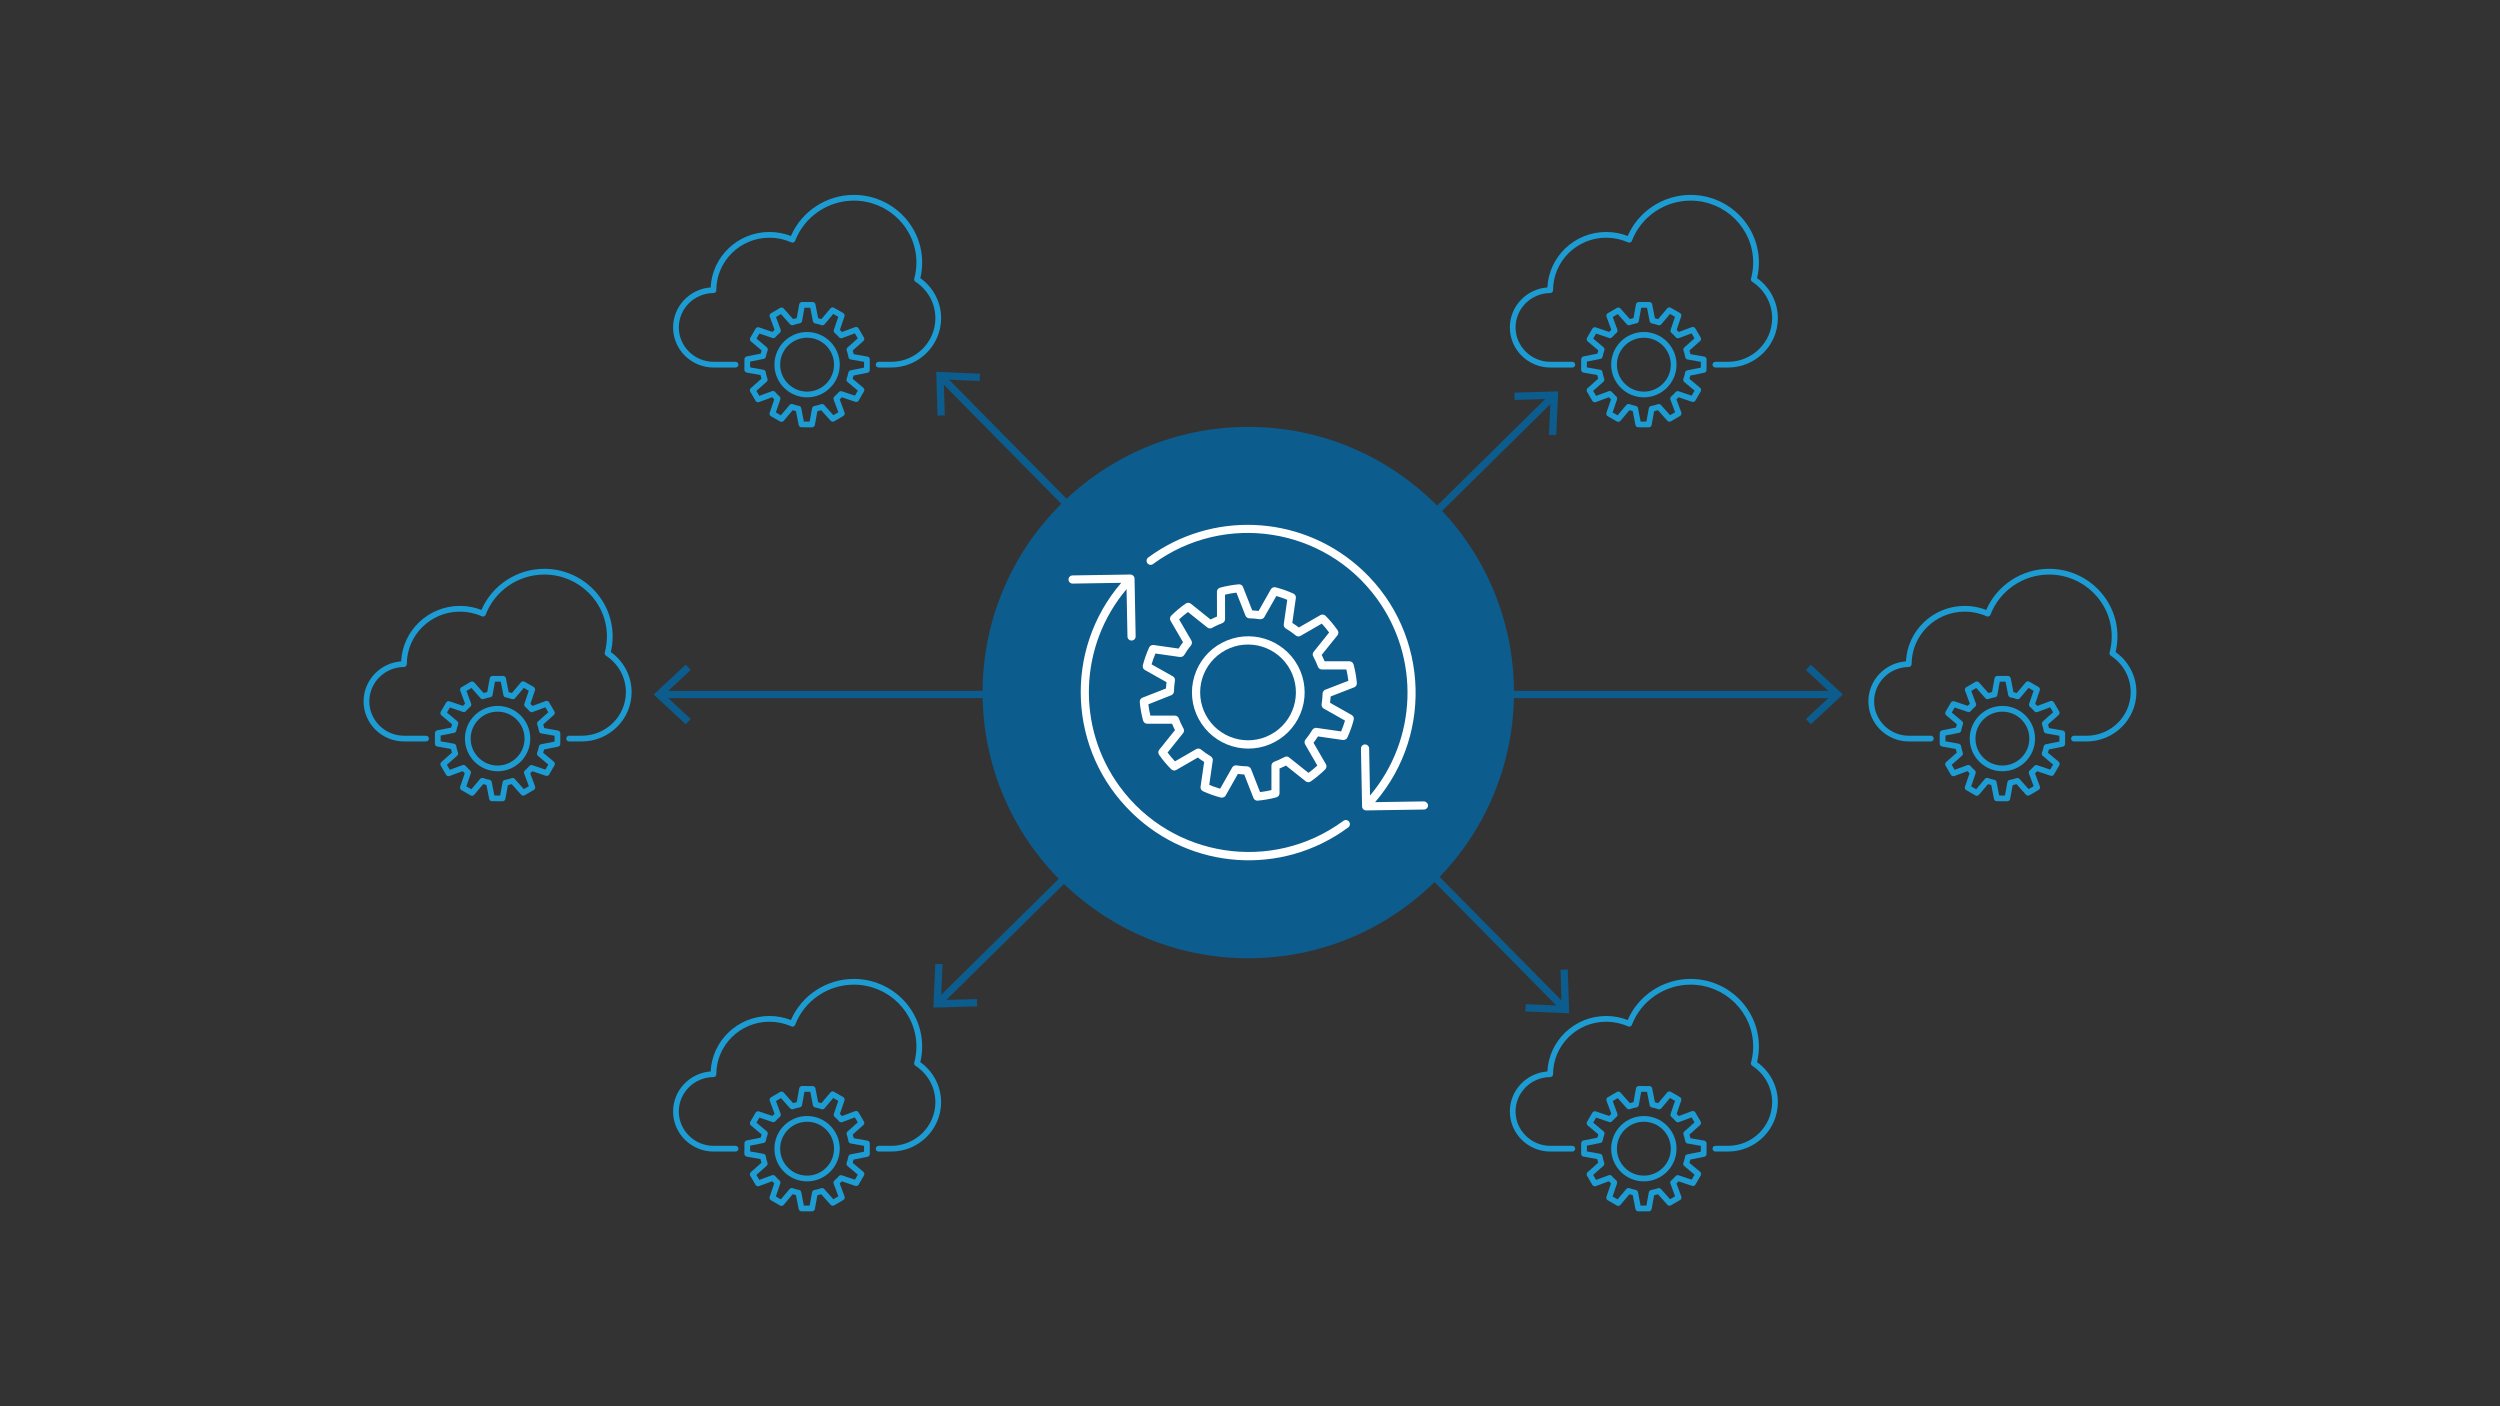
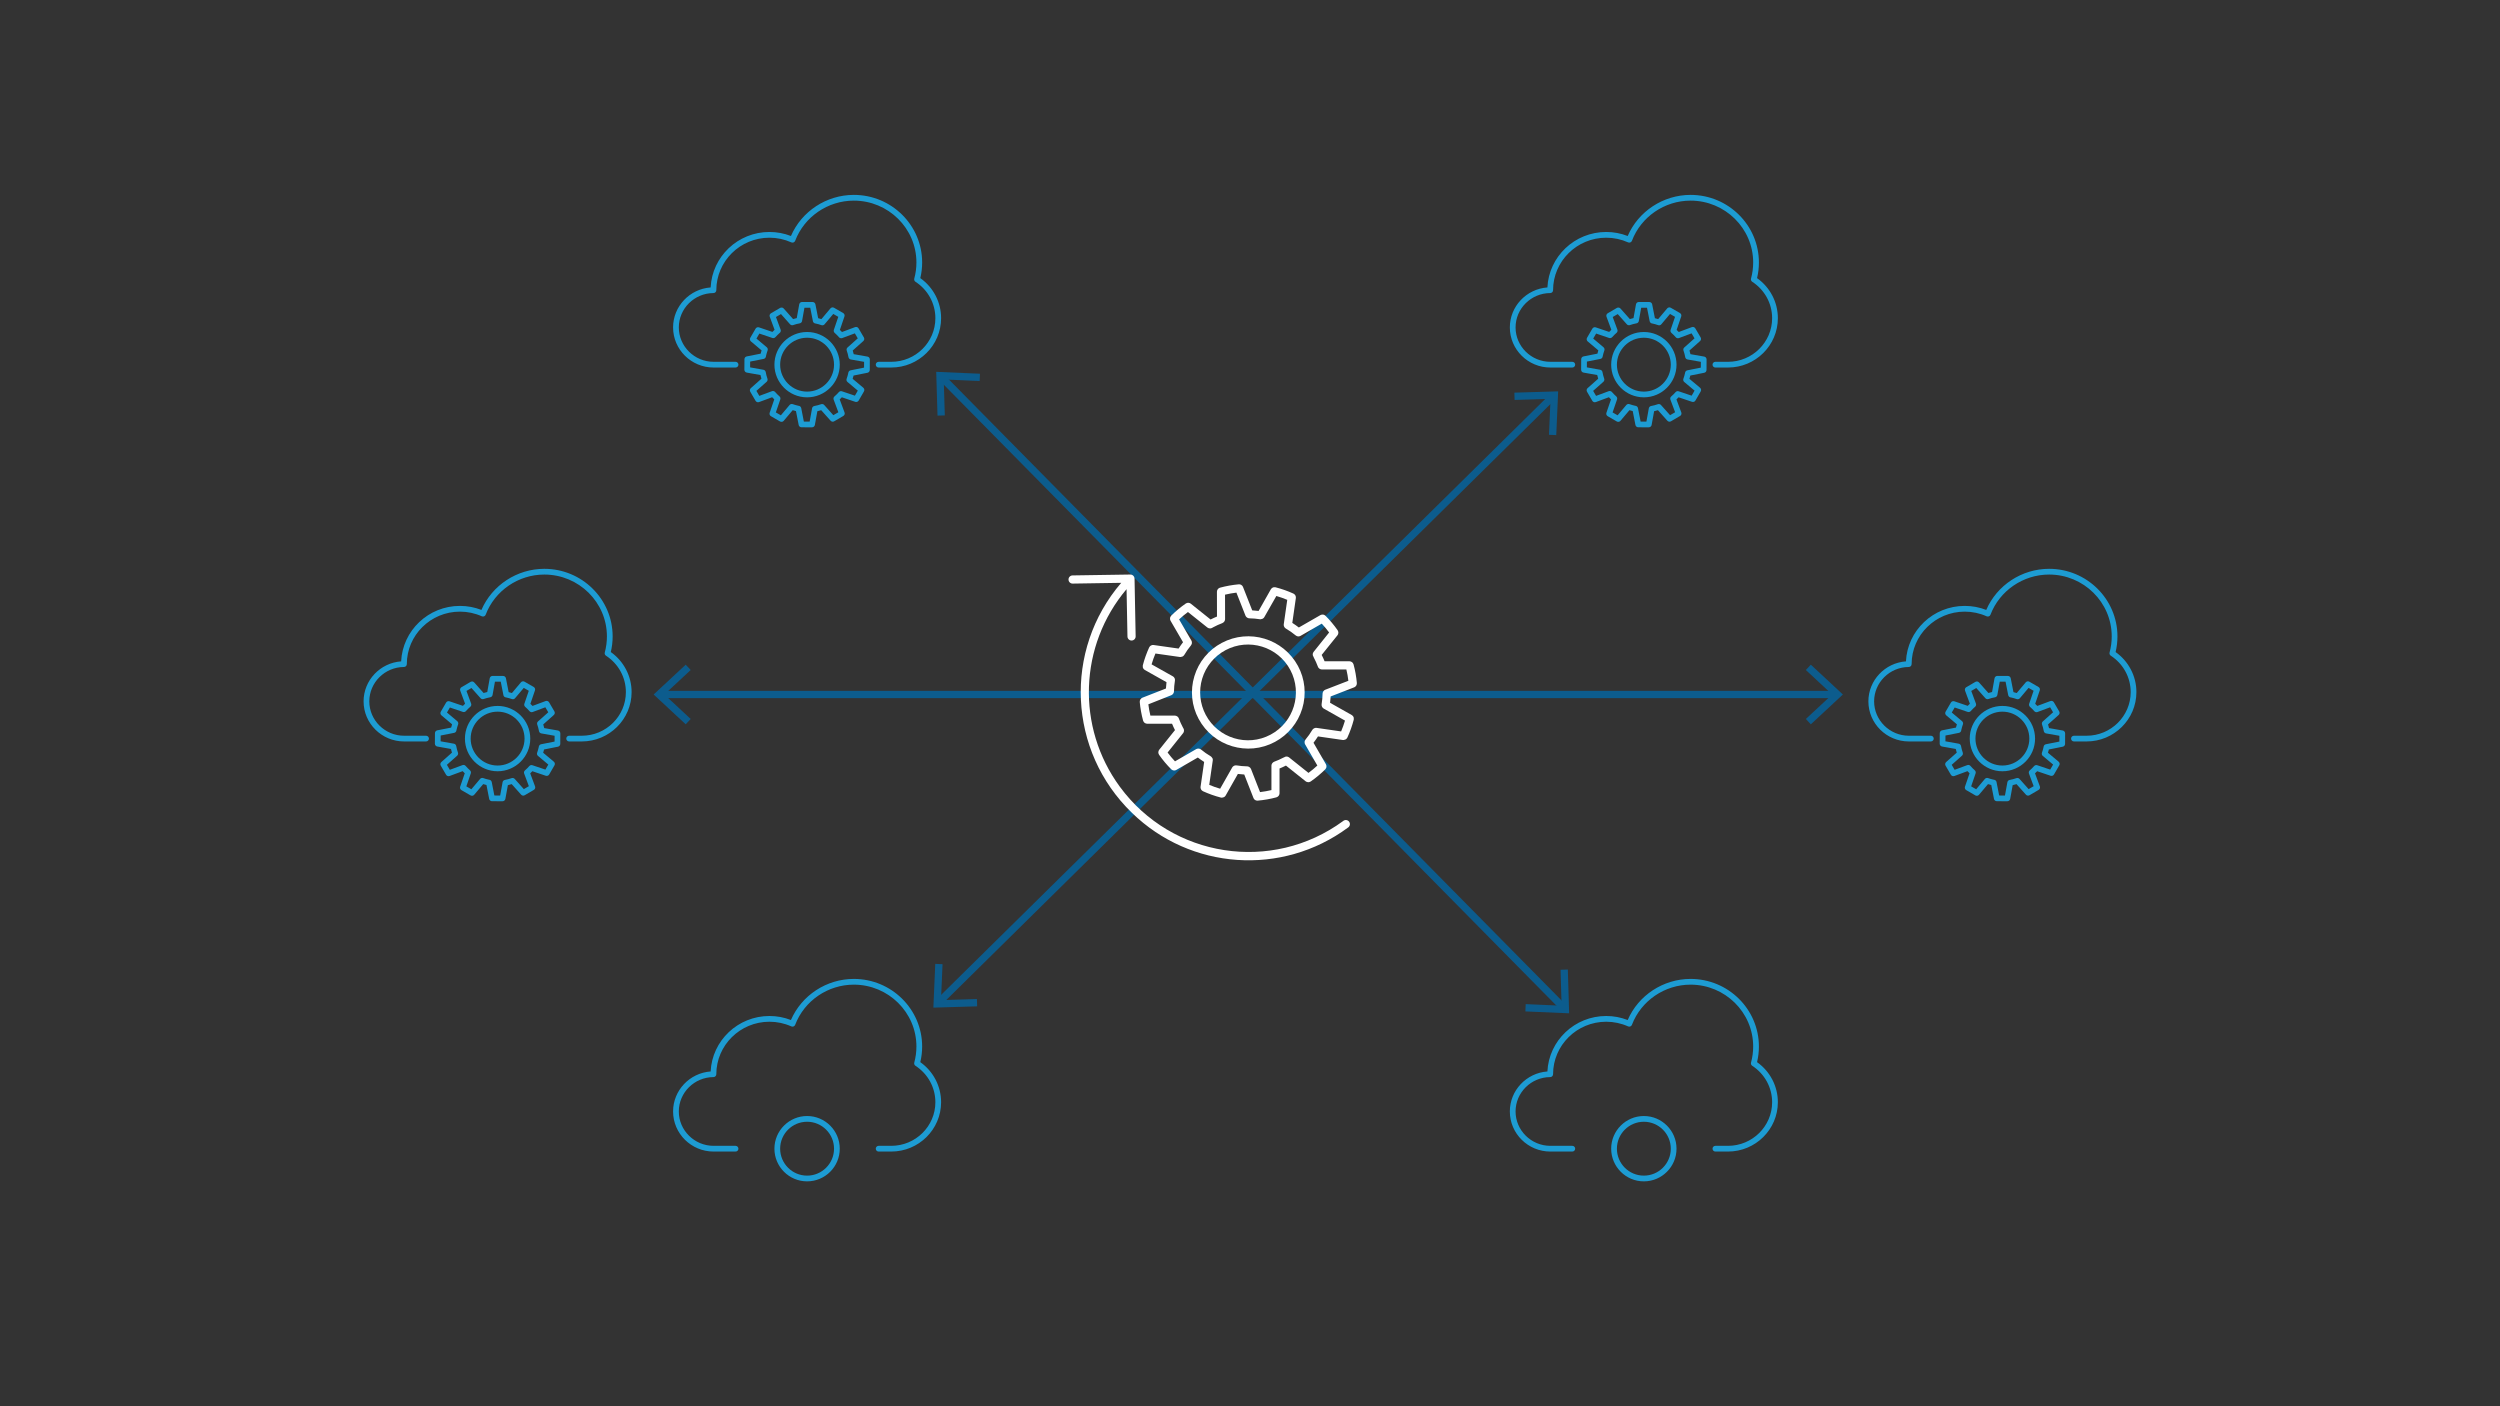
<svg xmlns="http://www.w3.org/2000/svg" viewBox="0 0 1200 675" id="a">
  <rect x="0" y="0" width="1200" height="675" fill="#333333" stroke="none" />
  <g>
    <g>
      <line stroke-width="3.5" stroke-miterlimit="10" stroke="#0c5c8d" fill="none" y2="333.355" x2="880.792" y1="333.355" x1="317.547" />
      <polygon fill="#0c5c8d" points="329.144 347.669 331.532 345.106 318.89 333.358 331.532 321.607 329.144 319.044 313.751 333.358 329.144 347.669" />
      <polygon fill="#0c5c8d" points="869.195 347.669 866.808 345.106 879.449 333.358 866.808 321.607 869.195 319.044 884.588 333.358 869.195 347.669" />
    </g>
    <g>
      <line stroke-width="3.5" stroke-miterlimit="10" stroke="#0c5c8d" fill="none" y2="181.187" x2="452.048" y1="483.686" x1="750.516" />
      <polygon fill="#0c5c8d" points="752.561 465.377 749.059 465.478 749.575 482.728 732.332 481.982 732.184 485.482 753.185 486.386 752.561 465.377" />
      <polygon fill="#0c5c8d" points="470.383 179.389 470.235 182.889 452.994 182.141 453.508 199.393 450.006 199.494 449.384 178.483 470.383 179.389" />
    </g>
    <g>
      <line stroke-width="3.5" stroke-miterlimit="10" stroke="#0c5c8d" fill="none" y2="190.515" x2="745.209" y1="480.995" x1="450.719" />
      <polygon fill="#0c5c8d" points="469.027 483.042 468.927 479.54 451.677 480.054 452.425 462.811 448.925 462.662 448.019 483.663 469.027 483.042" />
      <polygon fill="#0c5c8d" points="747.005 208.85 743.505 208.702 744.255 191.461 727.003 191.972 726.903 188.471 747.914 187.852 747.005 208.85" />
    </g>
  </g>
  <g>
    <path fill="#1d9cd3" d="M427.79,176.416h-6.048c-.759,0-1.375-.616-1.375-1.375s.616-1.375,1.375-1.375h6.048c11.684,0,21.19-9.392,21.19-20.937,0-7.057-3.573-13.594-9.556-17.488-.501-.326-.734-.938-.577-1.514,.688-2.524,1.036-5.126,1.036-7.732,0-16.375-13.48-29.698-30.05-29.698-12.459,0-23.769,7.746-28.143,19.275-.134,.354-.409,.637-.758,.783-.351,.145-.742,.14-1.09-.016-3.32-1.489-6.857-2.244-10.512-2.244-14.059,0-25.497,11.302-25.497,25.195,0,.757-.612,1.376-1.37,1.379-9.171,.038-16.631,7.438-16.631,16.496s7.493,16.5,16.703,16.5h10.536c.759,0,1.375,.616,1.375,1.375s-.616,1.375-1.375,1.375h-10.536c-10.726,0-19.453-8.636-19.453-19.25,0-10.123,7.973-18.471,18.032-19.195,.701-14.8,13.089-26.625,28.215-26.625,3.567,0,7.033,.65,10.323,1.934,5.117-11.86,17.066-19.732,30.181-19.732,18.087,0,32.8,14.556,32.8,32.448,0,2.522-.299,5.04-.887,7.499,6.27,4.455,9.985,11.574,9.985,19.235,0,13.061-10.739,23.687-23.94,23.687Z" />
    <g>
      <path fill="#1d9cd3" d="M389.784,205.119h-.006l-5.07-.023c-.655-.003-1.217-.468-1.343-1.112l-1.301-6.663c-.522-.125-1.045-.27-1.568-.435l-4.33,5.123c-.431,.508-1.162,.636-1.74,.302l-4.381-2.539c-.568-.33-.824-1.015-.611-1.636l2.211-6.44c-.349-.33-.689-.672-1.016-1.025l-6.285,2.331c-.625,.233-1.329-.019-1.666-.596l-2.551-4.374c-.33-.566-.215-1.286,.275-1.721l5.091-4.518c-.177-.581-.333-1.172-.465-1.77l-6.591-1.175c-.66-.117-1.139-.693-1.134-1.363l.033-5.067c.004-.653,.467-1.213,1.109-1.34l6.676-1.32c.125-.519,.271-1.044,.438-1.57l-5.115-4.308c-.51-.43-.638-1.166-.303-1.743l2.549-4.385c.33-.565,1.012-.821,1.632-.611l6.443,2.19c.333-.351,.678-.693,1.033-1.024l-2.32-6.271c-.232-.626,.019-1.327,.595-1.664l4.382-2.562c.566-.332,1.285-.218,1.721,.273l4.512,5.071c.576-.178,1.163-.334,1.76-.467l1.182-6.597c.117-.655,.688-1.132,1.354-1.132h.004l5.071,.015c.655,.002,1.218,.466,1.345,1.109l1.313,6.66c.519,.123,1.044,.267,1.569,.432l4.321-5.132c.428-.509,1.157-.64,1.739-.306l4.386,2.53c.568,.329,.826,1.014,.613,1.635l-2.198,6.445c.349,.329,.69,.671,1.018,1.023l6.282-2.343c.622-.234,1.328,.017,1.667,.594l2.558,4.37c.331,.565,.217,1.285-.273,1.721l-5.081,4.528c.179,.58,.335,1.171,.469,1.769l6.596,1.161c.66,.116,1.14,.691,1.137,1.361l-.026,5.067c-.003,.653-.465,1.213-1.105,1.341l-6.673,1.332c-.126,.523-.271,1.048-.436,1.572l5.124,4.298c.511,.429,.64,1.164,.306,1.742l-2.539,4.39c-.329,.567-1.011,.824-1.631,.614l-6.447-2.178c-.333,.352-.677,.695-1.031,1.026l2.332,6.268c.232,.626-.017,1.328-.593,1.666l-4.377,2.568c-.567,.331-1.287,.218-1.722-.27l-4.52-5.062c-.605,.188-1.221,.351-1.844,.49l-1.196,6.594c-.118,.654-.688,1.13-1.352,1.13Zm-3.937-2.768l2.79,.012,1.157-6.378c.102-.565,.545-1.007,1.111-1.108,1.105-.198,2.194-.486,3.233-.857,.524-.187,1.114-.038,1.488,.379l4.372,4.897,2.412-1.415-2.257-6.064c-.201-.54-.044-1.148,.393-1.523,.746-.64,1.449-1.34,2.092-2.078,.367-.421,.947-.577,1.478-.4l6.235,2.106,1.398-2.416-4.959-4.159c-.442-.37-.605-.976-.409-1.518,.316-.879,.57-1.763,.755-2.629l.067-.357c.105-.549,.533-.98,1.081-1.089l6.464-1.291,.015-2.785-6.379-1.123c-.568-.1-1.013-.544-1.115-1.112-.194-1.085-.476-2.151-.838-3.167-.188-.527-.037-1.116,.381-1.487l4.916-4.38-1.405-2.4-6.077,2.267c-.539,.2-1.147,.045-1.523-.393-.64-.745-1.337-1.446-2.072-2.085-.422-.367-.581-.953-.4-1.482l2.125-6.23-2.409-1.39-4.181,4.966c-.37,.439-.974,.603-1.515,.409-.884-.316-1.772-.569-2.638-.752l-.351-.064c-.55-.106-.981-.535-1.089-1.084l-1.271-6.45-2.791-.009-1.143,6.381c-.101,.565-.544,1.008-1.109,1.11-1.084,.196-2.146,.477-3.158,.837-.526,.187-1.116,.037-1.488-.382l-4.363-4.905-2.414,1.411,2.245,6.068c.201,.54,.043,1.147-.395,1.522-.749,.641-1.454,1.339-2.096,2.073-.367,.42-.955,.576-1.478,.398l-6.23-2.118-1.403,2.413,4.949,4.169c.439,.371,.603,.976,.407,1.518-.323,.897-.582,1.794-.768,2.666l-.06,.323c-.107,.547-.535,.976-1.083,1.084l-6.466,1.278-.018,2.785,6.374,1.136c.568,.101,1.013,.546,1.113,1.113,.192,1.084,.473,2.151,.831,3.171,.186,.527,.034,1.115-.383,1.486l-4.924,4.37,1.402,2.402,6.08-2.255c.54-.199,1.149-.042,1.523,.395,.636,.744,1.332,1.446,2.068,2.088,.422,.368,.579,.954,.397,1.483l-2.138,6.226,2.407,1.395,4.189-4.958c.371-.439,.975-.602,1.516-.406,.894,.321,1.794,.578,2.676,.765l.316,.058c.548,.108,.976,.538,1.083,1.086l1.259,6.452Z" />
      <path fill="#1d9cd3" d="M387.406,190.722c-8.647,0-15.683-7.035-15.683-15.681s7.035-15.682,15.683-15.682,15.681,7.035,15.681,15.682-7.035,15.681-15.681,15.681Zm0-28.613c-7.131,0-12.933,5.801-12.933,12.932s5.802,12.931,12.933,12.931,12.931-5.801,12.931-12.931-5.801-12.932-12.931-12.932Z" />
    </g>
  </g>
  <g>
    <path fill="#1d9cd3" d="M1001.538,355.901h-6.049c-.759,0-1.375-.616-1.375-1.375s.616-1.375,1.375-1.375h6.049c11.684,0,21.19-9.392,21.19-20.937,0-7.055-3.573-13.593-9.556-17.488-.501-.326-.734-.937-.577-1.513,.686-2.527,1.034-5.128,1.034-7.732,0-16.375-13.48-29.698-30.05-29.698-12.46,0-23.769,7.746-28.142,19.275-.134,.354-.409,.637-.758,.782-.348,.146-.743,.14-1.089-.015-3.323-1.488-6.86-2.243-10.514-2.243-14.059,0-25.497,11.302-25.497,25.195,0,.757-.612,1.376-1.37,1.379-9.171,.038-16.631,7.438-16.631,16.496s7.493,16.499,16.703,16.499h10.536c.759,0,1.375,.616,1.375,1.375s-.616,1.375-1.375,1.375h-10.536c-10.726,0-19.453-8.635-19.453-19.249,0-10.123,7.973-18.471,18.032-19.195,.701-14.8,13.089-26.625,28.215-26.625,3.566,0,7.033,.65,10.324,1.933,5.115-11.859,17.065-19.732,30.18-19.732,18.087,0,32.8,14.556,32.8,32.448,0,2.521-.299,5.038-.887,7.499,6.271,4.456,9.986,11.574,9.986,19.235,0,13.061-10.739,23.687-23.94,23.687Z" />
    <g>
      <path fill="#1d9cd3" d="M963.531,384.605h-.006l-5.07-.024c-.655-.003-1.217-.468-1.343-1.112l-1.301-6.663c-.521-.124-1.045-.27-1.568-.435l-4.33,5.123c-.43,.508-1.161,.637-1.74,.302l-4.381-2.539c-.568-.33-.824-1.015-.611-1.636l2.211-6.44c-.349-.33-.689-.672-1.016-1.025l-6.285,2.331c-.623,.234-1.329-.019-1.666-.596l-2.551-4.374c-.33-.566-.215-1.286,.275-1.721l5.092-4.518c-.177-.58-.333-1.171-.465-1.77l-6.592-1.174c-.66-.117-1.139-.693-1.134-1.363l.033-5.067c.004-.653,.467-1.213,1.109-1.34l6.676-1.32c.125-.519,.271-1.044,.438-1.57l-5.115-4.308c-.51-.43-.638-1.166-.303-1.743l2.549-4.385c.331-.565,1.009-.82,1.632-.611l6.444,2.19c.333-.351,.678-.693,1.032-1.023l-2.32-6.272c-.232-.626,.019-1.327,.595-1.664l4.382-2.561c.569-.332,1.287-.215,1.721,.273l4.512,5.071c.577-.178,1.164-.334,1.76-.467l1.183-6.597c.118-.655,.688-1.132,1.354-1.132h.004l5.07,.015c.655,.002,1.218,.466,1.345,1.109l1.313,6.66c.52,.123,1.045,.267,1.569,.432l4.321-5.132c.428-.509,1.157-.641,1.739-.305l4.386,2.53c.568,.328,.826,1.013,.613,1.634l-2.198,6.444c.35,.33,.691,.672,1.019,1.023l6.281-2.343c.624-.233,1.329,.017,1.667,.594l2.558,4.369c.331,.565,.217,1.285-.272,1.721l-5.082,4.528c.179,.58,.335,1.171,.469,1.769l6.596,1.161c.66,.116,1.14,.691,1.137,1.36l-.025,5.067c-.003,.653-.465,1.214-1.105,1.342l-6.674,1.333c-.126,.522-.271,1.046-.436,1.571l5.124,4.299c.511,.429,.64,1.164,.306,1.742l-2.539,4.39c-.329,.567-1.011,.823-1.631,.614l-6.447-2.178c-.333,.352-.677,.694-1.031,1.026l2.332,6.268c.232,.626-.017,1.328-.593,1.666l-4.377,2.569c-.566,.33-1.287,.218-1.722-.27l-4.52-5.062c-.604,.187-1.22,.351-1.844,.49l-1.196,6.594c-.118,.654-.688,1.13-1.352,1.13Zm-3.937-2.768l2.79,.013,1.157-6.378c.102-.565,.545-1.007,1.111-1.108,1.108-.198,2.196-.487,3.232-.857,.53-.189,1.115-.039,1.489,.379l4.372,4.897,2.412-1.415-2.257-6.064c-.201-.54-.044-1.148,.393-1.523,.746-.64,1.449-1.339,2.092-2.078,.367-.42,.95-.577,1.478-.4l6.235,2.106,1.398-2.416-4.958-4.159c-.44-.37-.605-.975-.41-1.517,.317-.882,.57-1.767,.755-2.63l.067-.357c.105-.549,.533-.98,1.081-1.089l6.465-1.291,.014-2.785-6.379-1.123c-.568-.1-1.013-.544-1.115-1.112-.194-1.086-.476-2.152-.838-3.167-.188-.527-.037-1.115,.38-1.487l4.917-4.38-1.405-2.4-6.077,2.267c-.54,.2-1.149,.045-1.524-.393-.635-.741-1.332-1.442-2.071-2.085-.422-.367-.581-.953-.4-1.482l2.125-6.23-2.409-1.39-4.181,4.966c-.37,.439-.973,.603-1.515,.409-.884-.316-1.771-.569-2.639-.752l-.35-.064c-.55-.106-.981-.535-1.089-1.084l-1.271-6.449-2.79-.009-1.144,6.381c-.102,.566-.544,1.008-1.109,1.11-1.083,.196-2.146,.477-3.159,.837-.526,.187-1.115,.036-1.487-.382l-4.363-4.905-2.414,1.41,2.245,6.069c.2,.54,.042,1.147-.395,1.522-.747,.639-1.451,1.336-2.095,2.073-.366,.42-.953,.577-1.478,.398l-6.232-2.118-1.403,2.413,4.949,4.169c.439,.371,.603,.976,.407,1.518-.323,.897-.582,1.794-.768,2.666l-.06,.322c-.106,.548-.535,.977-1.083,1.085l-6.466,1.278-.018,2.785,6.375,1.135c.568,.101,1.013,.546,1.113,1.113,.193,1.089,.473,2.156,.83,3.171,.186,.527,.034,1.115-.383,1.486l-4.924,4.37,1.402,2.402,6.08-2.255c.541-.2,1.149-.042,1.523,.395,.636,.744,1.332,1.446,2.068,2.088,.422,.367,.579,.954,.397,1.483l-2.138,6.227,2.407,1.395,4.189-4.958c.37-.439,.972-.601,1.516-.406,.893,.321,1.793,.578,2.676,.764l.309,.057c.551,.106,.982,.536,1.089,1.087l1.259,6.452Z" />
      <path fill="#1d9cd3" d="M961.152,370.208c-8.647,0-15.683-7.035-15.683-15.682s7.035-15.681,15.683-15.681,15.681,7.035,15.681,15.681-7.035,15.682-15.681,15.682Zm0-28.613c-7.131,0-12.933,5.801-12.933,12.931s5.802,12.932,12.933,12.932,12.931-5.801,12.931-12.932-5.801-12.931-12.931-12.931Z" />
    </g>
  </g>
  <g>
    <path fill="#1d9cd3" d="M279.233,355.901h-6.049c-.759,0-1.375-.616-1.375-1.375s.616-1.375,1.375-1.375h6.049c11.684,0,21.19-9.392,21.19-20.937,0-7.055-3.573-13.593-9.556-17.488-.501-.326-.734-.937-.577-1.513,.686-2.527,1.034-5.128,1.034-7.732,0-16.375-13.48-29.698-30.05-29.698-12.46,0-23.769,7.746-28.142,19.275-.134,.354-.409,.637-.758,.782-.349,.146-.744,.14-1.089-.015-3.323-1.488-6.86-2.243-10.514-2.243-14.059,0-25.497,11.302-25.497,25.195,0,.757-.612,1.376-1.37,1.379-9.171,.038-16.631,7.438-16.631,16.496s7.493,16.499,16.703,16.499h10.536c.759,0,1.375,.616,1.375,1.375s-.616,1.375-1.375,1.375h-10.536c-10.726,0-19.453-8.635-19.453-19.249,0-10.123,7.973-18.471,18.032-19.195,.701-14.8,13.089-26.625,28.215-26.625,3.566,0,7.033,.65,10.324,1.933,5.115-11.859,17.065-19.732,30.18-19.732,18.087,0,32.8,14.556,32.8,32.448,0,2.521-.299,5.038-.887,7.499,6.271,4.456,9.986,11.574,9.986,19.235,0,13.061-10.739,23.687-23.94,23.687Z" />
    <g>
      <path fill="#1d9cd3" d="M241.226,384.605h-.006l-5.07-.024c-.655-.003-1.217-.468-1.343-1.112l-1.301-6.663c-.521-.124-1.045-.27-1.568-.435l-4.33,5.123c-.43,.508-1.161,.637-1.74,.302l-4.381-2.539c-.568-.33-.824-1.015-.611-1.636l2.211-6.44c-.349-.33-.689-.672-1.016-1.025l-6.285,2.331c-.625,.234-1.33-.019-1.666-.596l-2.551-4.374c-.33-.566-.215-1.286,.275-1.721l5.092-4.518c-.177-.58-.333-1.171-.465-1.77l-6.592-1.174c-.66-.117-1.139-.693-1.134-1.363l.033-5.067c.004-.653,.467-1.213,1.109-1.34l6.676-1.32c.125-.519,.271-1.044,.438-1.57l-5.115-4.308c-.51-.43-.638-1.166-.303-1.743l2.549-4.385c.331-.565,1.009-.82,1.632-.611l6.444,2.19c.333-.351,.678-.693,1.032-1.023l-2.32-6.272c-.232-.626,.019-1.327,.595-1.664l4.382-2.561c.568-.332,1.287-.215,1.721,.273l4.512,5.071c.577-.178,1.164-.334,1.76-.467l1.183-6.597c.118-.655,.688-1.132,1.354-1.132h.004l5.07,.015c.655,.002,1.218,.466,1.345,1.109l1.313,6.66c.52,.123,1.045,.267,1.569,.432l4.321-5.132c.428-.509,1.158-.641,1.739-.305l4.386,2.53c.568,.328,.826,1.013,.613,1.634l-2.198,6.444c.35,.33,.691,.672,1.019,1.023l6.281-2.343c.622-.233,1.329,.017,1.667,.594l2.558,4.369c.331,.565,.217,1.285-.272,1.721l-5.082,4.528c.179,.58,.335,1.171,.469,1.769l6.596,1.161c.66,.116,1.14,.691,1.137,1.36l-.025,5.067c-.003,.653-.465,1.214-1.105,1.342l-6.674,1.333c-.126,.522-.271,1.046-.436,1.571l5.124,4.299c.511,.429,.64,1.164,.306,1.742l-2.539,4.39c-.328,.567-1.013,.823-1.631,.614l-6.447-2.178c-.333,.352-.677,.694-1.031,1.026l2.332,6.268c.232,.626-.017,1.328-.593,1.666l-4.377,2.569c-.566,.33-1.287,.218-1.722-.27l-4.52-5.062c-.604,.187-1.22,.351-1.844,.49l-1.196,6.594c-.118,.654-.688,1.13-1.352,1.13Zm-3.937-2.768l2.79,.013,1.157-6.378c.102-.565,.545-1.007,1.111-1.108,1.108-.198,2.196-.487,3.232-.857,.529-.189,1.115-.039,1.489,.379l4.372,4.897,2.412-1.415-2.257-6.064c-.201-.54-.044-1.148,.393-1.523,.746-.64,1.449-1.339,2.092-2.078,.366-.42,.949-.577,1.478-.4l6.235,2.106,1.398-2.416-4.958-4.159c-.44-.37-.605-.975-.41-1.517,.317-.882,.57-1.767,.755-2.63l.067-.357c.105-.549,.533-.98,1.081-1.089l6.465-1.291,.014-2.785-6.379-1.123c-.568-.1-1.013-.544-1.115-1.112-.194-1.086-.476-2.152-.838-3.167-.188-.527-.037-1.115,.38-1.487l4.917-4.38-1.405-2.4-6.077,2.267c-.54,.2-1.148,.045-1.524-.393-.635-.741-1.332-1.442-2.071-2.085-.422-.367-.581-.953-.4-1.482l2.125-6.23-2.409-1.39-4.181,4.966c-.37,.439-.973,.603-1.515,.409-.884-.316-1.771-.569-2.639-.752l-.35-.064c-.55-.106-.981-.535-1.089-1.084l-1.271-6.449-2.79-.009-1.144,6.381c-.102,.566-.544,1.008-1.109,1.11-1.083,.196-2.146,.477-3.159,.837-.527,.187-1.115,.036-1.487-.382l-4.363-4.905-2.414,1.41,2.245,6.069c.2,.54,.042,1.147-.395,1.522-.747,.639-1.451,1.336-2.095,2.073-.366,.42-.954,.577-1.478,.398l-6.232-2.118-1.403,2.413,4.949,4.169c.439,.371,.603,.976,.407,1.518-.323,.897-.582,1.794-.768,2.666l-.06,.322c-.106,.548-.535,.977-1.083,1.085l-6.466,1.278-.018,2.785,6.375,1.135c.568,.101,1.013,.546,1.113,1.113,.193,1.089,.473,2.156,.83,3.171,.186,.527,.034,1.115-.383,1.486l-4.924,4.37,1.402,2.402,6.08-2.255c.54-.2,1.148-.042,1.523,.395,.636,.744,1.332,1.446,2.068,2.088,.422,.367,.579,.954,.397,1.483l-2.138,6.227,2.407,1.395,4.189-4.958c.371-.439,.973-.601,1.516-.406,.893,.321,1.793,.578,2.676,.764l.309,.057c.551,.106,.982,.536,1.089,1.087l1.259,6.452Z" />
      <path fill="#1d9cd3" d="M238.848,370.208c-8.647,0-15.683-7.035-15.683-15.682s7.035-15.681,15.683-15.681,15.681,7.035,15.681,15.681-7.035,15.682-15.681,15.682Zm0-28.613c-7.131,0-12.933,5.801-12.933,12.931s5.802,12.932,12.933,12.932,12.931-5.801,12.931-12.932-5.801-12.931-12.931-12.931Z" />
    </g>
  </g>
-   <circle fill="#0c5c8d" r="127.532" cy="332.437" cx="599.17" />
  <g>
    <path fill="#1d9cd3" d="M427.79,552.748h-6.048c-.759,0-1.375-.616-1.375-1.375s.616-1.375,1.375-1.375h6.048c11.684,0,21.19-9.392,21.19-20.937,0-7.057-3.573-13.595-9.556-17.489-.501-.326-.734-.938-.577-1.514,.688-2.524,1.036-5.126,1.036-7.732,0-16.375-13.48-29.698-30.05-29.698-12.459,0-23.769,7.746-28.143,19.275-.134,.354-.409,.637-.758,.782-.348,.147-.743,.14-1.089-.015-3.321-1.488-6.859-2.243-10.513-2.243-14.059,0-25.497,11.302-25.497,25.194,0,.757-.612,1.376-1.37,1.379-9.171,.038-16.631,7.438-16.631,16.496s7.493,16.5,16.703,16.5h10.536c.759,0,1.375,.616,1.375,1.375s-.616,1.375-1.375,1.375h-10.536c-10.726,0-19.453-8.636-19.453-19.25,0-10.123,7.973-18.471,18.032-19.195,.701-14.8,13.089-26.625,28.215-26.625,3.566,0,7.033,.65,10.323,1.933,5.117-11.86,17.066-19.732,30.181-19.732,18.087,0,32.8,14.556,32.8,32.448,0,2.522-.299,5.04-.887,7.499,6.27,4.455,9.985,11.574,9.985,19.235,0,13.061-10.739,23.687-23.94,23.687Z" />
    <g>
-       <path fill="#1d9cd3" d="M389.784,581.453h-.006l-5.07-.024c-.655-.003-1.217-.468-1.343-1.112l-1.301-6.663c-.521-.125-1.045-.27-1.568-.435l-4.33,5.123c-.431,.508-1.162,.638-1.74,.302l-4.381-2.539c-.568-.33-.824-1.015-.611-1.636l2.211-6.439c-.349-.331-.689-.673-1.016-1.025l-6.285,2.331c-.625,.233-1.329-.019-1.666-.596l-2.551-4.374c-.33-.566-.215-1.286,.275-1.721l5.091-4.518c-.177-.581-.333-1.172-.465-1.77l-6.591-1.174c-.66-.117-1.139-.693-1.134-1.363l.033-5.067c.004-.653,.467-1.213,1.109-1.34l6.676-1.32c.125-.519,.271-1.044,.438-1.57l-5.115-4.308c-.51-.43-.638-1.166-.303-1.743l2.549-4.385c.33-.565,1.012-.821,1.632-.611l6.443,2.19c.333-.351,.678-.693,1.033-1.024l-2.32-6.272c-.232-.626,.019-1.327,.595-1.664l4.382-2.562c.566-.332,1.285-.217,1.721,.273l4.512,5.071c.577-.178,1.164-.334,1.758-.467l1.183-6.597c.117-.655,.688-1.132,1.354-1.132h.004l5.071,.016c.655,.002,1.218,.466,1.345,1.109l1.313,6.66c.52,.123,1.044,.267,1.569,.432l4.321-5.132c.428-.51,1.157-.64,1.739-.306l4.386,2.53c.568,.329,.826,1.014,.613,1.635l-2.198,6.445c.349,.33,.69,.671,1.018,1.024l6.282-2.343c.622-.234,1.328,.018,1.667,.594l2.558,4.369c.331,.565,.217,1.285-.272,1.721l-5.082,4.528c.179,.58,.335,1.17,.469,1.769l6.596,1.162c.66,.116,1.14,.691,1.137,1.361l-.026,5.067c-.003,.653-.465,1.213-1.105,1.341l-6.673,1.333c-.126,.523-.271,1.047-.436,1.571l5.124,4.298c.511,.429,.64,1.164,.306,1.742l-2.539,4.39c-.329,.567-1.011,.825-1.631,.614l-6.447-2.178c-.333,.352-.677,.695-1.031,1.026l2.332,6.268c.232,.626-.017,1.328-.593,1.666l-4.377,2.568c-.567,.331-1.287,.218-1.722-.27l-4.52-5.062c-.606,.188-1.221,.352-1.844,.49l-1.196,6.594c-.118,.654-.688,1.13-1.352,1.13Zm-3.937-2.768l2.79,.013,1.157-6.378c.102-.565,.545-1.007,1.111-1.108,1.103-.197,2.191-.486,3.233-.858,.524-.187,1.114-.039,1.488,.379l4.372,4.897,2.412-1.415-2.257-6.064c-.201-.54-.044-1.148,.393-1.523,.746-.64,1.449-1.34,2.092-2.078,.367-.42,.947-.578,1.478-.4l6.235,2.106,1.398-2.416-4.959-4.159c-.442-.37-.605-.976-.409-1.518,.316-.879,.57-1.763,.755-2.629l.067-.357c.105-.549,.533-.979,1.081-1.088l6.464-1.291,.015-2.785-6.379-1.124c-.568-.1-1.013-.544-1.115-1.112-.194-1.085-.476-2.151-.838-3.167-.188-.527-.037-1.115,.38-1.487l4.917-4.38-1.405-2.4-6.077,2.267c-.539,.199-1.147,.046-1.523-.393-.639-.744-1.337-1.446-2.072-2.085-.422-.367-.581-.953-.4-1.482l2.125-6.23-2.409-1.39-4.181,4.966c-.37,.44-.974,.604-1.514,.409-.886-.316-1.774-.569-2.64-.752l-.35-.064c-.55-.106-.981-.535-1.089-1.084l-1.271-6.449-2.791-.009-1.143,6.38c-.101,.565-.544,1.008-1.109,1.11-1.082,.196-2.144,.477-3.159,.838-.529,.186-1.116,.037-1.487-.382l-4.363-4.905-2.414,1.411,2.245,6.069c.2,.54,.042,1.147-.395,1.522-.749,.641-1.454,1.339-2.096,2.073-.367,.42-.955,.577-1.478,.398l-6.23-2.118-1.403,2.413,4.949,4.169c.44,.371,.603,.977,.407,1.518-.323,.896-.582,1.793-.768,2.666l-.06,.322c-.106,.548-.535,.977-1.083,1.085l-6.466,1.278-.018,2.785,6.374,1.135c.568,.101,1.013,.546,1.113,1.113,.192,1.085,.473,2.152,.831,3.171,.186,.527,.034,1.115-.383,1.486l-4.924,4.37,1.402,2.402,6.08-2.255c.54-.2,1.149-.042,1.523,.396,.636,.744,1.331,1.446,2.068,2.088,.422,.367,.579,.954,.397,1.483l-2.138,6.226,2.407,1.395,4.189-4.958c.371-.439,.975-.601,1.517-.406,.893,.322,1.792,.579,2.674,.765l.31,.057c.551,.106,.982,.536,1.089,1.087l1.259,6.452Z" />
      <path fill="#1d9cd3" d="M387.406,567.055c-8.647,0-15.683-7.035-15.683-15.682s7.035-15.682,15.683-15.682,15.681,7.035,15.681,15.682-7.035,15.682-15.681,15.682Zm0-28.614c-7.131,0-12.933,5.801-12.933,12.932s5.802,12.932,12.933,12.932,12.931-5.801,12.931-12.932-5.801-12.932-12.931-12.932Z" />
    </g>
  </g>
  <g>
    <path fill="#1d9cd3" d="M829.433,176.416h-6.048c-.759,0-1.375-.616-1.375-1.375s.616-1.375,1.375-1.375h6.048c11.684,0,21.19-9.392,21.19-20.937,0-7.057-3.573-13.594-9.556-17.488-.501-.326-.734-.938-.577-1.514,.688-2.524,1.036-5.126,1.036-7.732,0-16.375-13.48-29.698-30.05-29.698-12.459,0-23.769,7.746-28.143,19.275-.134,.354-.409,.637-.758,.783-.351,.145-.742,.14-1.09-.016-3.32-1.489-6.857-2.244-10.512-2.244-14.059,0-25.497,11.302-25.497,25.195,0,.757-.612,1.376-1.37,1.379-9.171,.038-16.631,7.438-16.631,16.496s7.493,16.5,16.703,16.5h10.536c.759,0,1.375,.616,1.375,1.375s-.616,1.375-1.375,1.375h-10.536c-10.726,0-19.453-8.636-19.453-19.25,0-10.123,7.973-18.471,18.032-19.195,.701-14.8,13.089-26.625,28.215-26.625,3.567,0,7.033,.65,10.323,1.934,5.117-11.86,17.066-19.732,30.181-19.732,18.087,0,32.8,14.556,32.8,32.448,0,2.522-.299,5.04-.887,7.499,6.27,4.455,9.985,11.574,9.985,19.235,0,13.061-10.739,23.687-23.94,23.687Z" />
    <g>
      <path fill="#1d9cd3" d="M791.427,205.119h-.006l-5.07-.023c-.655-.003-1.217-.468-1.343-1.112l-1.301-6.663c-.522-.125-1.045-.27-1.568-.435l-4.33,5.123c-.431,.508-1.162,.636-1.74,.302l-4.381-2.539c-.568-.33-.824-1.015-.611-1.636l2.211-6.44c-.349-.33-.689-.672-1.016-1.025l-6.285,2.331c-.625,.233-1.329-.019-1.666-.596l-2.551-4.374c-.33-.566-.215-1.286,.275-1.721l5.091-4.518c-.177-.581-.333-1.172-.465-1.77l-6.591-1.175c-.66-.117-1.139-.693-1.134-1.363l.033-5.067c.004-.653,.467-1.213,1.109-1.34l6.676-1.32c.125-.519,.271-1.044,.438-1.57l-5.115-4.308c-.51-.43-.638-1.166-.303-1.743l2.549-4.385c.33-.565,1.012-.821,1.632-.611l6.443,2.19c.333-.351,.678-.693,1.033-1.024l-2.32-6.271c-.232-.626,.019-1.327,.595-1.664l4.382-2.562c.566-.332,1.285-.218,1.721,.273l4.512,5.071c.576-.178,1.163-.334,1.76-.467l1.182-6.597c.117-.655,.688-1.132,1.354-1.132h.004l5.071,.015c.655,.002,1.218,.466,1.345,1.109l1.313,6.66c.519,.123,1.044,.267,1.569,.432l4.321-5.132c.428-.509,1.157-.64,1.739-.306l4.386,2.53c.568,.329,.826,1.014,.613,1.635l-2.198,6.445c.349,.329,.69,.671,1.018,1.023l6.282-2.343c.622-.234,1.328,.017,1.667,.594l2.558,4.37c.331,.565,.217,1.285-.273,1.721l-5.081,4.528c.179,.58,.335,1.171,.469,1.769l6.596,1.161c.66,.116,1.14,.691,1.137,1.361l-.026,5.067c-.003,.653-.465,1.213-1.105,1.341l-6.673,1.332c-.126,.523-.271,1.048-.436,1.572l5.124,4.298c.511,.429,.64,1.164,.306,1.742l-2.539,4.39c-.329,.567-1.011,.824-1.631,.614l-6.447-2.178c-.333,.352-.677,.695-1.031,1.026l2.332,6.268c.232,.626-.017,1.328-.593,1.666l-4.377,2.568c-.567,.331-1.287,.218-1.722-.27l-4.52-5.062c-.605,.188-1.221,.351-1.844,.49l-1.196,6.594c-.118,.654-.688,1.13-1.352,1.13Zm-3.937-2.768l2.79,.012,1.157-6.378c.102-.565,.545-1.007,1.111-1.108,1.105-.198,2.194-.486,3.233-.857,.524-.187,1.114-.038,1.488,.379l4.372,4.897,2.412-1.415-2.257-6.064c-.201-.54-.044-1.148,.393-1.523,.746-.64,1.449-1.34,2.092-2.078,.367-.421,.947-.577,1.478-.4l6.235,2.106,1.398-2.416-4.959-4.159c-.442-.37-.605-.976-.409-1.518,.316-.879,.57-1.763,.755-2.629l.067-.357c.105-.549,.533-.98,1.081-1.089l6.464-1.291,.015-2.785-6.379-1.123c-.568-.1-1.013-.544-1.115-1.112-.194-1.085-.476-2.151-.838-3.167-.188-.527-.037-1.116,.381-1.487l4.916-4.38-1.405-2.4-6.077,2.267c-.539,.2-1.147,.045-1.523-.393-.64-.745-1.337-1.446-2.072-2.085-.422-.367-.581-.953-.4-1.482l2.125-6.23-2.409-1.39-4.181,4.966c-.37,.439-.974,.603-1.515,.409-.884-.316-1.772-.569-2.638-.752l-.351-.064c-.55-.106-.981-.535-1.089-1.084l-1.271-6.45-2.791-.009-1.143,6.381c-.101,.565-.544,1.008-1.109,1.11-1.084,.196-2.146,.477-3.158,.837-.526,.187-1.116,.037-1.488-.382l-4.363-4.905-2.414,1.411,2.245,6.068c.201,.54,.043,1.147-.395,1.522-.749,.641-1.454,1.339-2.096,2.073-.367,.42-.955,.576-1.478,.398l-6.23-2.118-1.403,2.413,4.949,4.169c.439,.371,.603,.976,.407,1.518-.323,.897-.582,1.794-.768,2.666l-.06,.323c-.107,.547-.535,.976-1.083,1.084l-6.466,1.278-.018,2.785,6.374,1.136c.568,.101,1.013,.546,1.113,1.113,.192,1.084,.473,2.151,.831,3.171,.186,.527,.034,1.115-.383,1.486l-4.924,4.37,1.402,2.402,6.08-2.255c.54-.199,1.149-.042,1.523,.395,.636,.744,1.332,1.446,2.068,2.088,.422,.368,.579,.954,.397,1.483l-2.138,6.226,2.407,1.395,4.189-4.958c.371-.439,.975-.602,1.516-.406,.894,.321,1.794,.578,2.676,.765l.316,.058c.548,.108,.976,.538,1.083,1.086l1.259,6.452Z" />
      <path fill="#1d9cd3" d="M789.049,190.722c-8.647,0-15.683-7.035-15.683-15.681s7.035-15.682,15.683-15.682,15.681,7.035,15.681,15.682-7.035,15.681-15.681,15.681Zm0-28.613c-7.131,0-12.933,5.801-12.933,12.932s5.802,12.931,12.933,12.931,12.931-5.801,12.931-12.931-5.801-12.932-12.931-12.932Z" />
    </g>
  </g>
  <g>
    <path fill="#1d9cd3" d="M829.433,552.748h-6.048c-.759,0-1.375-.616-1.375-1.375s.616-1.375,1.375-1.375h6.048c11.684,0,21.19-9.392,21.19-20.937,0-7.057-3.573-13.595-9.556-17.489-.501-.326-.734-.938-.577-1.514,.688-2.524,1.036-5.126,1.036-7.732,0-16.375-13.48-29.698-30.05-29.698-12.459,0-23.769,7.746-28.143,19.275-.134,.354-.409,.637-.758,.782-.348,.147-.743,.14-1.089-.015-3.321-1.488-6.859-2.243-10.513-2.243-14.059,0-25.497,11.302-25.497,25.194,0,.757-.612,1.376-1.37,1.379-9.171,.038-16.631,7.438-16.631,16.496s7.493,16.5,16.703,16.5h10.536c.759,0,1.375,.616,1.375,1.375s-.616,1.375-1.375,1.375h-10.536c-10.726,0-19.453-8.636-19.453-19.25,0-10.123,7.973-18.471,18.032-19.195,.701-14.8,13.089-26.625,28.215-26.625,3.566,0,7.033,.65,10.323,1.933,5.117-11.86,17.066-19.732,30.181-19.732,18.087,0,32.8,14.556,32.8,32.448,0,2.522-.299,5.04-.887,7.499,6.27,4.455,9.985,11.574,9.985,19.235,0,13.061-10.739,23.687-23.94,23.687Z" />
    <g>
-       <path fill="#1d9cd3" d="M791.427,581.453h-.006l-5.07-.024c-.655-.003-1.217-.468-1.343-1.112l-1.301-6.663c-.521-.125-1.045-.27-1.568-.435l-4.33,5.123c-.431,.508-1.162,.638-1.74,.302l-4.381-2.539c-.568-.33-.824-1.015-.611-1.636l2.211-6.439c-.349-.331-.689-.673-1.016-1.025l-6.285,2.331c-.625,.233-1.329-.019-1.666-.596l-2.551-4.374c-.33-.566-.215-1.286,.275-1.721l5.091-4.518c-.177-.581-.333-1.172-.465-1.77l-6.591-1.174c-.66-.117-1.139-.693-1.134-1.363l.033-5.067c.004-.653,.467-1.213,1.109-1.34l6.676-1.32c.125-.519,.271-1.044,.438-1.57l-5.115-4.308c-.51-.43-.638-1.166-.303-1.743l2.549-4.385c.33-.565,1.012-.821,1.632-.611l6.443,2.19c.333-.351,.678-.693,1.033-1.024l-2.32-6.272c-.232-.626,.019-1.327,.595-1.664l4.382-2.562c.566-.332,1.285-.217,1.721,.273l4.512,5.071c.577-.178,1.164-.334,1.758-.467l1.183-6.597c.117-.655,.688-1.132,1.354-1.132h.004l5.071,.016c.655,.002,1.218,.466,1.345,1.109l1.313,6.66c.52,.123,1.044,.267,1.569,.432l4.321-5.132c.428-.51,1.157-.64,1.739-.306l4.386,2.53c.568,.329,.826,1.014,.613,1.635l-2.198,6.445c.349,.33,.69,.671,1.018,1.024l6.282-2.343c.622-.234,1.328,.018,1.667,.594l2.558,4.369c.331,.565,.217,1.285-.272,1.721l-5.082,4.528c.179,.58,.335,1.17,.469,1.769l6.596,1.162c.66,.116,1.14,.691,1.137,1.361l-.026,5.067c-.003,.653-.465,1.213-1.105,1.341l-6.673,1.333c-.126,.523-.271,1.047-.436,1.571l5.124,4.298c.511,.429,.64,1.164,.306,1.742l-2.539,4.39c-.329,.567-1.011,.825-1.631,.614l-6.447-2.178c-.333,.352-.677,.695-1.031,1.026l2.332,6.268c.232,.626-.017,1.328-.593,1.666l-4.377,2.568c-.567,.331-1.287,.218-1.722-.27l-4.52-5.062c-.606,.188-1.221,.352-1.844,.49l-1.196,6.594c-.118,.654-.688,1.13-1.352,1.13Zm-3.937-2.768l2.79,.013,1.157-6.378c.102-.565,.545-1.007,1.111-1.108,1.103-.197,2.191-.486,3.233-.858,.524-.187,1.114-.039,1.488,.379l4.372,4.897,2.412-1.415-2.257-6.064c-.201-.54-.044-1.148,.393-1.523,.746-.64,1.449-1.34,2.092-2.078,.367-.42,.947-.578,1.478-.4l6.235,2.106,1.398-2.416-4.959-4.159c-.442-.37-.605-.976-.409-1.518,.316-.879,.57-1.763,.755-2.629l.067-.357c.105-.549,.533-.979,1.081-1.088l6.464-1.291,.015-2.785-6.379-1.124c-.568-.1-1.013-.544-1.115-1.112-.194-1.085-.476-2.151-.838-3.167-.188-.527-.037-1.115,.38-1.487l4.917-4.38-1.405-2.4-6.077,2.267c-.539,.199-1.147,.046-1.523-.393-.639-.744-1.337-1.446-2.072-2.085-.422-.367-.581-.953-.4-1.482l2.125-6.23-2.409-1.39-4.181,4.966c-.37,.44-.974,.604-1.514,.409-.886-.316-1.774-.569-2.64-.752l-.35-.064c-.55-.106-.981-.535-1.089-1.084l-1.271-6.449-2.791-.009-1.143,6.38c-.101,.565-.544,1.008-1.109,1.11-1.082,.196-2.144,.477-3.159,.838-.529,.186-1.116,.037-1.487-.382l-4.363-4.905-2.414,1.411,2.245,6.069c.2,.54,.042,1.147-.395,1.522-.749,.641-1.454,1.339-2.096,2.073-.367,.42-.955,.577-1.478,.398l-6.23-2.118-1.403,2.413,4.949,4.169c.44,.371,.603,.977,.407,1.518-.323,.896-.582,1.793-.768,2.666l-.06,.322c-.106,.548-.535,.977-1.083,1.085l-6.466,1.278-.018,2.785,6.374,1.135c.568,.101,1.013,.546,1.113,1.113,.192,1.085,.473,2.152,.831,3.171,.186,.527,.034,1.115-.383,1.486l-4.924,4.37,1.402,2.402,6.08-2.255c.54-.2,1.149-.042,1.523,.396,.636,.744,1.331,1.446,2.068,2.088,.422,.367,.579,.954,.397,1.483l-2.138,6.226,2.407,1.395,4.189-4.958c.371-.439,.975-.601,1.517-.406,.893,.322,1.792,.579,2.674,.765l.31,.057c.551,.106,.982,.536,1.089,1.087l1.259,6.452Z" />
      <path fill="#1d9cd3" d="M789.049,567.055c-8.647,0-15.683-7.035-15.683-15.682s7.035-15.682,15.683-15.682,15.681,7.035,15.681,15.682-7.035,15.682-15.681,15.682Zm0-28.614c-7.131,0-12.933,5.801-12.933,12.932s5.802,12.932,12.933,12.932,12.931-5.801,12.931-12.932-5.801-12.932-12.931-12.932Z" />
    </g>
  </g>
  <g id="b">
    <g id="c">
-       <path fill="#fff" d="M683.473,384.669l-23.415,.361c28.995-33.78,25.116-84.669-8.664-113.664-28.418-24.392-69.892-25.999-100.111-3.878-.922,.57-1.207,1.78-.637,2.702,.57,.922,1.78,1.207,2.702,.637,.094-.058,.184-.125,.267-.198,34.171-25.024,82.157-17.609,107.181,16.562,20.883,28.516,19.571,67.611-3.176,94.663l-.432-22.602c-.019-1.07-.893-1.928-1.963-1.928h-.035c-1.084,.019-1.947,.914-1.928,1.998,0,.002,0,.003,0,.005l.526,27.549c-.051,.575,.158,1.142,.569,1.547h0c.367,.366,.864,.572,1.382,.573h.031l27.753-.428c1.084-.015,1.951-.906,1.936-1.99,0-.001,0-.003,0-.004-.076-1.05-.934-1.873-1.987-1.904Z" />
      <path fill="#fff" d="M543.32,390.15c28.156,27.464,72.069,30.468,103.703,7.094,.922-.57,1.207-1.78,.637-2.702-.57-.922-1.78-1.207-2.702-.637-.094,.058-.184,.125-.267,.198-34.156,25.044-82.147,17.657-107.19-16.499-20.942-28.562-19.601-67.749,3.244-94.813l.436,22.74c.021,1.069,.894,1.924,1.963,1.924h.035c1.084-.019,1.947-.914,1.928-1.998,0,0,0,0,0,0l-.53-27.761c-.062-1.124-1.023-1.984-2.147-1.922-.013,0-.027,.002-.04,.003l-27.561,.424c-1.084,.008-1.957,.893-1.949,1.977,.008,1.084,.893,1.957,1.977,1.949h.031l23.293-.369c-27.779,32.357-25.526,80.757,5.139,110.393Z" />
      <path fill="#fff" d="M573.3,324.581c-2.088,6.835-1.348,14.221,2.053,20.506,7.078,13.161,23.486,18.092,36.647,11.014,6.291-3.383,10.988-9.116,13.069-15.949,2.087-6.834,1.349-14.22-2.049-20.506-7.089-13.112-23.43-18.046-36.591-11.048-6.338,3.357-11.066,9.114-13.129,15.983Zm14.978-12.516c11.208-5.953,25.12-1.692,31.073,9.516,5.953,11.208,1.692,25.12-9.516,31.073-11.208,5.953-25.12,1.692-31.073-9.516-2.843-5.354-3.456-11.615-1.704-17.418,1.773-5.864,5.811-10.779,11.221-13.655Z" />
      <path fill="#fff" d="M553.673,309.595c-.371-.039-.746,.03-1.08,.196-.071,.03-.141,.064-.208,.102-.309,.188-.558,.461-.718,.785,0,.024-.043,.035-.055,.059-1.272,2.784-2.298,5.674-3.066,8.637-.004,.055-.004,.11,0,.165-.042,.235-.042,.476,0,.711,.014,.082,.034,.164,.059,.243,.053,.149,.124,.292,.212,.424,.036,.067,.077,.131,.122,.192,.153,.187,.337,.345,.546,.467l10.435,5.866c-.13,1.009-.22,2.026-.267,3.043l-11.331,4.425c-.351,.148-.65,.397-.86,.715-.043,.054-.082,.11-.118,.169-.18,.316-.265,.677-.247,1.04,0,.027-.02,.047-.02,.075,.275,3.052,.817,6.073,1.621,9.03,0,.031,.039,.043,.047,.075,.111,.352,.321,.664,.605,.899,.055,.043,.106,.071,.165,.11,.313,.228,.688,.355,1.076,.365h11.99c.432,1.052,.903,2.077,1.413,3.058l-7.585,9.458c-.231,.3-.368,.662-.393,1.04-.01,.07-.017,.141-.02,.212,.003,.362,.109,.717,.306,1.021,0,.024,0,.055,.024,.079,1.752,2.512,3.723,4.863,5.889,7.028,.031,.031,.075,.043,.106,.075,.102,.083,.213,.155,.33,.216,.204,.135,.439,.214,.683,.232,.086,.023,.174,.04,.263,.051,.035,0,.067-.024,.102-.027,.307-.006,.609-.085,.879-.232l10.384-5.991c.982,.759,1.992,1.466,3.031,2.12l-1.731,11.982c-.044,.378,.025,.761,.2,1.099,.026,.063,.056,.125,.09,.185,.186,.313,.459,.565,.785,.726,.024,0,.035,.043,.059,.055,2.794,1.273,5.693,2.3,8.665,3.07,.059,0,.122,0,.181,.02,.052,.01,.104,.017,.157,.02h.153c.051,0,.106-.039,.161-.043,.238-.014,.471-.072,.687-.173,.082-.039,.161-.071,.239-.118,.267-.165,.49-.391,.652-.66l5.889-10.396c1.017,.13,2.042,.22,3.062,.271l4.425,11.299c.296,.752,1.022,1.246,1.83,1.245h.169c3.059-.265,6.089-.801,9.053-1.602,.031,0,.043-.039,.075-.047,.354-.108,.668-.319,.903-.605,.041-.052,.078-.107,.11-.165,.228-.313,.356-.688,.365-1.076v-11.935c1.056-.428,2.081-.899,3.078-1.406l9.485,7.573c.322,.244,.711,.381,1.115,.393,.039,0,.071,.039,.11,.039s.051-.024,.075-.027c.348-.005,.687-.106,.982-.291,.024,0,.051,0,.075-.024,2.522-1.754,4.887-3.725,7.067-5.889,.024-.027,.02-.063,.043-.09,.25-.269,.417-.605,.483-.966,.004-.068,.004-.136,0-.204,.041-.386-.037-.775-.224-1.115l-5.987-10.349c.764-.987,1.48-2.002,2.148-3.047l12.026,1.735c.093,.006,.186,.006,.279,0,.071,0,.126-.047,.196-.055,.214-.026,.422-.087,.616-.181,.109-.041,.214-.091,.314-.149,.247-.179,.45-.413,.593-.683,0-.031,.051-.043,.067-.075,1.277-2.784,2.308-5.674,3.082-8.637v-.145c.042-.236,.042-.478,0-.715-.013-.089-.034-.177-.063-.263-.053-.144-.121-.283-.204-.412-.037-.068-.079-.134-.126-.196-.15-.19-.336-.35-.546-.471l-10.428-5.889c.133-1.017,.228-2.03,.275-3.043l11.335-4.401c.351-.145,.651-.393,.86-.711,.043-.054,.082-.11,.118-.169,.181-.316,.268-.677,.251-1.04,0-.024,.02-.047,.02-.075-.265-3.052-.801-6.073-1.602-9.03,0-.027-.039-.043-.047-.071-.108-.354-.319-.668-.605-.903-.052-.042-.107-.08-.165-.114-.313-.228-.688-.356-1.076-.365h-11.998c-.428-1.048-.899-2.073-1.402-3.058l7.601-9.442c.233-.301,.369-.665,.393-1.044,.01-.07,.017-.141,.02-.212-.006-.361-.11-.714-.302-1.021,0-.024,0-.055-.024-.079-1.751-2.516-3.722-4.872-5.889-7.039-.024-.024-.063-.02-.086-.043-.269-.244-.601-.408-.958-.475-.076-.006-.152-.006-.228,0-.379-.039-.761,.038-1.095,.22l-10.388,5.972c-1.023-.785-2.07-1.522-3.141-2.21l1.712-11.986c.042-.377-.027-.758-.2-1.095-.031-.067-.055-.122-.09-.185-.188-.312-.46-.565-.785-.73-.024,0-.031-.039-.055-.051-2.795-1.268-5.696-2.289-8.669-3.051-.051-.004-.102-.004-.153,0-.087-.014-.175-.022-.263-.024-.155-.008-.311,.004-.463,.035-.079,0-.149,.031-.228,.055-.151,.056-.296,.128-.432,.216-.063,.043-.13,.075-.188,.122-.189,.151-.349,.336-.471,.546l-5.889,10.408c-1.017-.13-2.045-.216-3.066-.267l-4.444-11.287c-.147-.355-.399-.656-.722-.864-.046-.036-.094-.069-.145-.098-.319-.191-.689-.281-1.06-.259h-.067c-3.061,.274-6.092,.816-9.057,1.621-.048,.017-.094,.038-.137,.063-.085,.032-.168,.07-.247,.114-.132,.066-.255,.149-.365,.247-.067,.054-.131,.113-.188,.177-.102,.12-.189,.252-.259,.393-.041,.066-.078,.134-.11,.204-.09,.225-.138,.464-.141,.707l.027,11.943c-1.056,.432-2.089,.903-3.074,1.413l-9.521-7.609c-.297-.231-.657-.368-1.033-.393-.076-.01-.152-.017-.228-.02-.36,.005-.711,.111-1.013,.306,0,0-.047,0-.071,.02-2.525,1.75-4.89,3.721-7.067,5.889-.024,.024-.02,.059-.039,.082-.251,.275-.418,.615-.483,.982-.004,.061-.004,.123,0,.185-.041,.39,.037,.782,.224,1.127l6.011,10.337c-.762,.982-1.472,2.002-2.136,3.047l-12.033-1.712Zm33.089-10.53l.027-.024c.322-.133,.603-.35,.813-.628,.045-.06,.087-.123,.126-.188,.198-.298,.307-.647,.314-1.005l-.027-11.778c1.801-.433,3.626-.76,5.465-.978l4.37,11.103c.138,.313,.356,.584,.632,.785,.063,.048,.128,.093,.196,.133,.288,.189,.622,.296,.966,.31h0c1.736,.027,3.468,.177,5.182,.451h.114c.068,.004,.136,.004,.204,0,.059,0,.11-.039,.173-.047,.222-.018,.439-.077,.64-.173,.086-.033,.169-.073,.247-.122,.267-.162,.489-.387,.648-.656l5.795-10.172c1.778,.516,3.525,1.132,5.233,1.845l-1.684,11.778c-.041,.346,.015,.697,.161,1.013,.028,.07,.061,.138,.098,.204,.159,.306,.398,.564,.691,.746h0c1.703,.991,3.321,2.122,4.837,3.38l.039,.024c.066,.043,.134,.082,.204,.118,.137,.089,.285,.161,.44,.212,.079,.024,.161,.027,.239,.043,.108,.026,.219,.045,.33,.055,.035,0,.067-.024,.098-.027,.308-.005,.609-.085,.879-.232l10.231-5.889c1.258,1.346,2.438,2.763,3.533,4.244l-7.467,9.336c-.538,.69-.548,1.655-.024,2.356,.032,.103,.072,.204,.118,.302,.768,1.448,1.441,2.944,2.014,4.48v.027c.133,.321,.35,.601,.628,.809,.059,.047,.122,.089,.188,.126,.297,.197,.644,.306,1.001,.314h11.817c.428,1.792,.751,3.608,.966,5.438l-11.15,4.319c-.314,.134-.586,.351-.785,.628-.049,.061-.094,.125-.133,.192-.188,.287-.297,.619-.314,.962h0c-.031,1.731-.188,3.458-.467,5.167v.031c-.044,.348,.006,.702,.145,1.025,.03,.07,.064,.138,.102,.204,.16,.325,.409,.597,.718,.785l10.263,5.795c-.521,1.767-1.142,3.502-1.861,5.198l-11.833-1.708c-.335-.034-.673,.019-.982,.153-.09,.034-.177,.076-.259,.126-.295,.157-.545,.387-.726,.667h0c-.982,1.659-2.098,3.234-3.337,4.711v.035c-.213,.275-.349,.601-.393,.946v.232c-.021,.357,.06,.712,.232,1.025l5.889,10.184c-1.352,1.257-2.774,2.437-4.26,3.533l-9.34-7.46c-.702-.533-1.673-.533-2.375,0-.104,.033-.207,.073-.306,.118-1.446,.765-2.941,1.432-4.476,1.998l-.027,.02c-.322,.135-.603,.353-.813,.632-.047,.06-.09,.123-.13,.188-.196,.298-.304,.645-.314,1.001v11.755c-1.801,.428-3.626,.75-5.465,.966l-4.35-11.115c-.172-.387-.458-.712-.821-.93-.289-.188-.622-.296-.966-.314h0c-1.736-.029-3.468-.183-5.182-.463h-.031c-.339-.046-.685-.001-1.001,.13-.09,.037-.177,.081-.259,.133-.304,.162-.557,.404-.734,.699l-5.811,10.235c-1.776-.521-3.522-1.139-5.23-1.853l1.7-11.778c.044-.345-.009-.696-.153-1.013-.047-.059-.098-.114-.153-.165-.16-.305-.397-.562-.687-.746h0c-1.656-.975-3.231-2.081-4.711-3.306h-.027c-.277-.217-.609-.353-.958-.393-.075-.004-.149-.004-.224,0-.355-.02-.708,.059-1.021,.228l-10.208,5.889c-1.264-1.344-2.45-2.758-3.553-4.236l7.46-9.313c.217-.275,.353-.606,.393-.954,.012-.079,.019-.159,.02-.239,.016-.342-.06-.683-.22-.985h0l-.306-.534c-.759-1.424-1.423-2.897-1.987-4.409v-.027c-.133-.321-.35-.601-.628-.809-.061-.048-.125-.091-.192-.13-.297-.195-.642-.304-.997-.314h-11.802c-.431-1.789-.757-3.602-.978-5.43l11.071-4.393c.314-.136,.585-.355,.785-.632,.048-.063,.093-.128,.133-.196,.189-.286,.297-.619,.31-.962h0c.027-1.73,.179-3.455,.455-5.163v-.039c.058-.347,.019-.703-.114-1.029-.026-.07-.059-.137-.098-.2-.16-.326-.411-.598-.722-.785l-10.271-5.775c.517-1.77,1.135-3.508,1.853-5.206l11.833,1.684c.092,.006,.183,.006,.275,0,.079,0,.141-.051,.216-.059,.177-.022,.35-.068,.514-.137,.113-.032,.222-.075,.326-.13,.239-.152,.442-.352,.597-.589h.02c.977-1.668,2.089-3.253,3.325-4.739v-.035c.214-.277,.349-.607,.393-.954v-.224c.02-.358-.06-.714-.232-1.029l-5.917-10.172c1.35-1.258,2.771-2.438,4.256-3.533l9.356,7.46c.321,.243,.709,.38,1.111,.393,.039,0,.071,.039,.11,.039,.029-.006,.058-.013,.086-.024,.303-.007,.6-.083,.868-.224h0l.565-.322c1.436-.774,2.923-1.449,4.452-2.018v-.008Z" />
    </g>
  </g>
</svg>